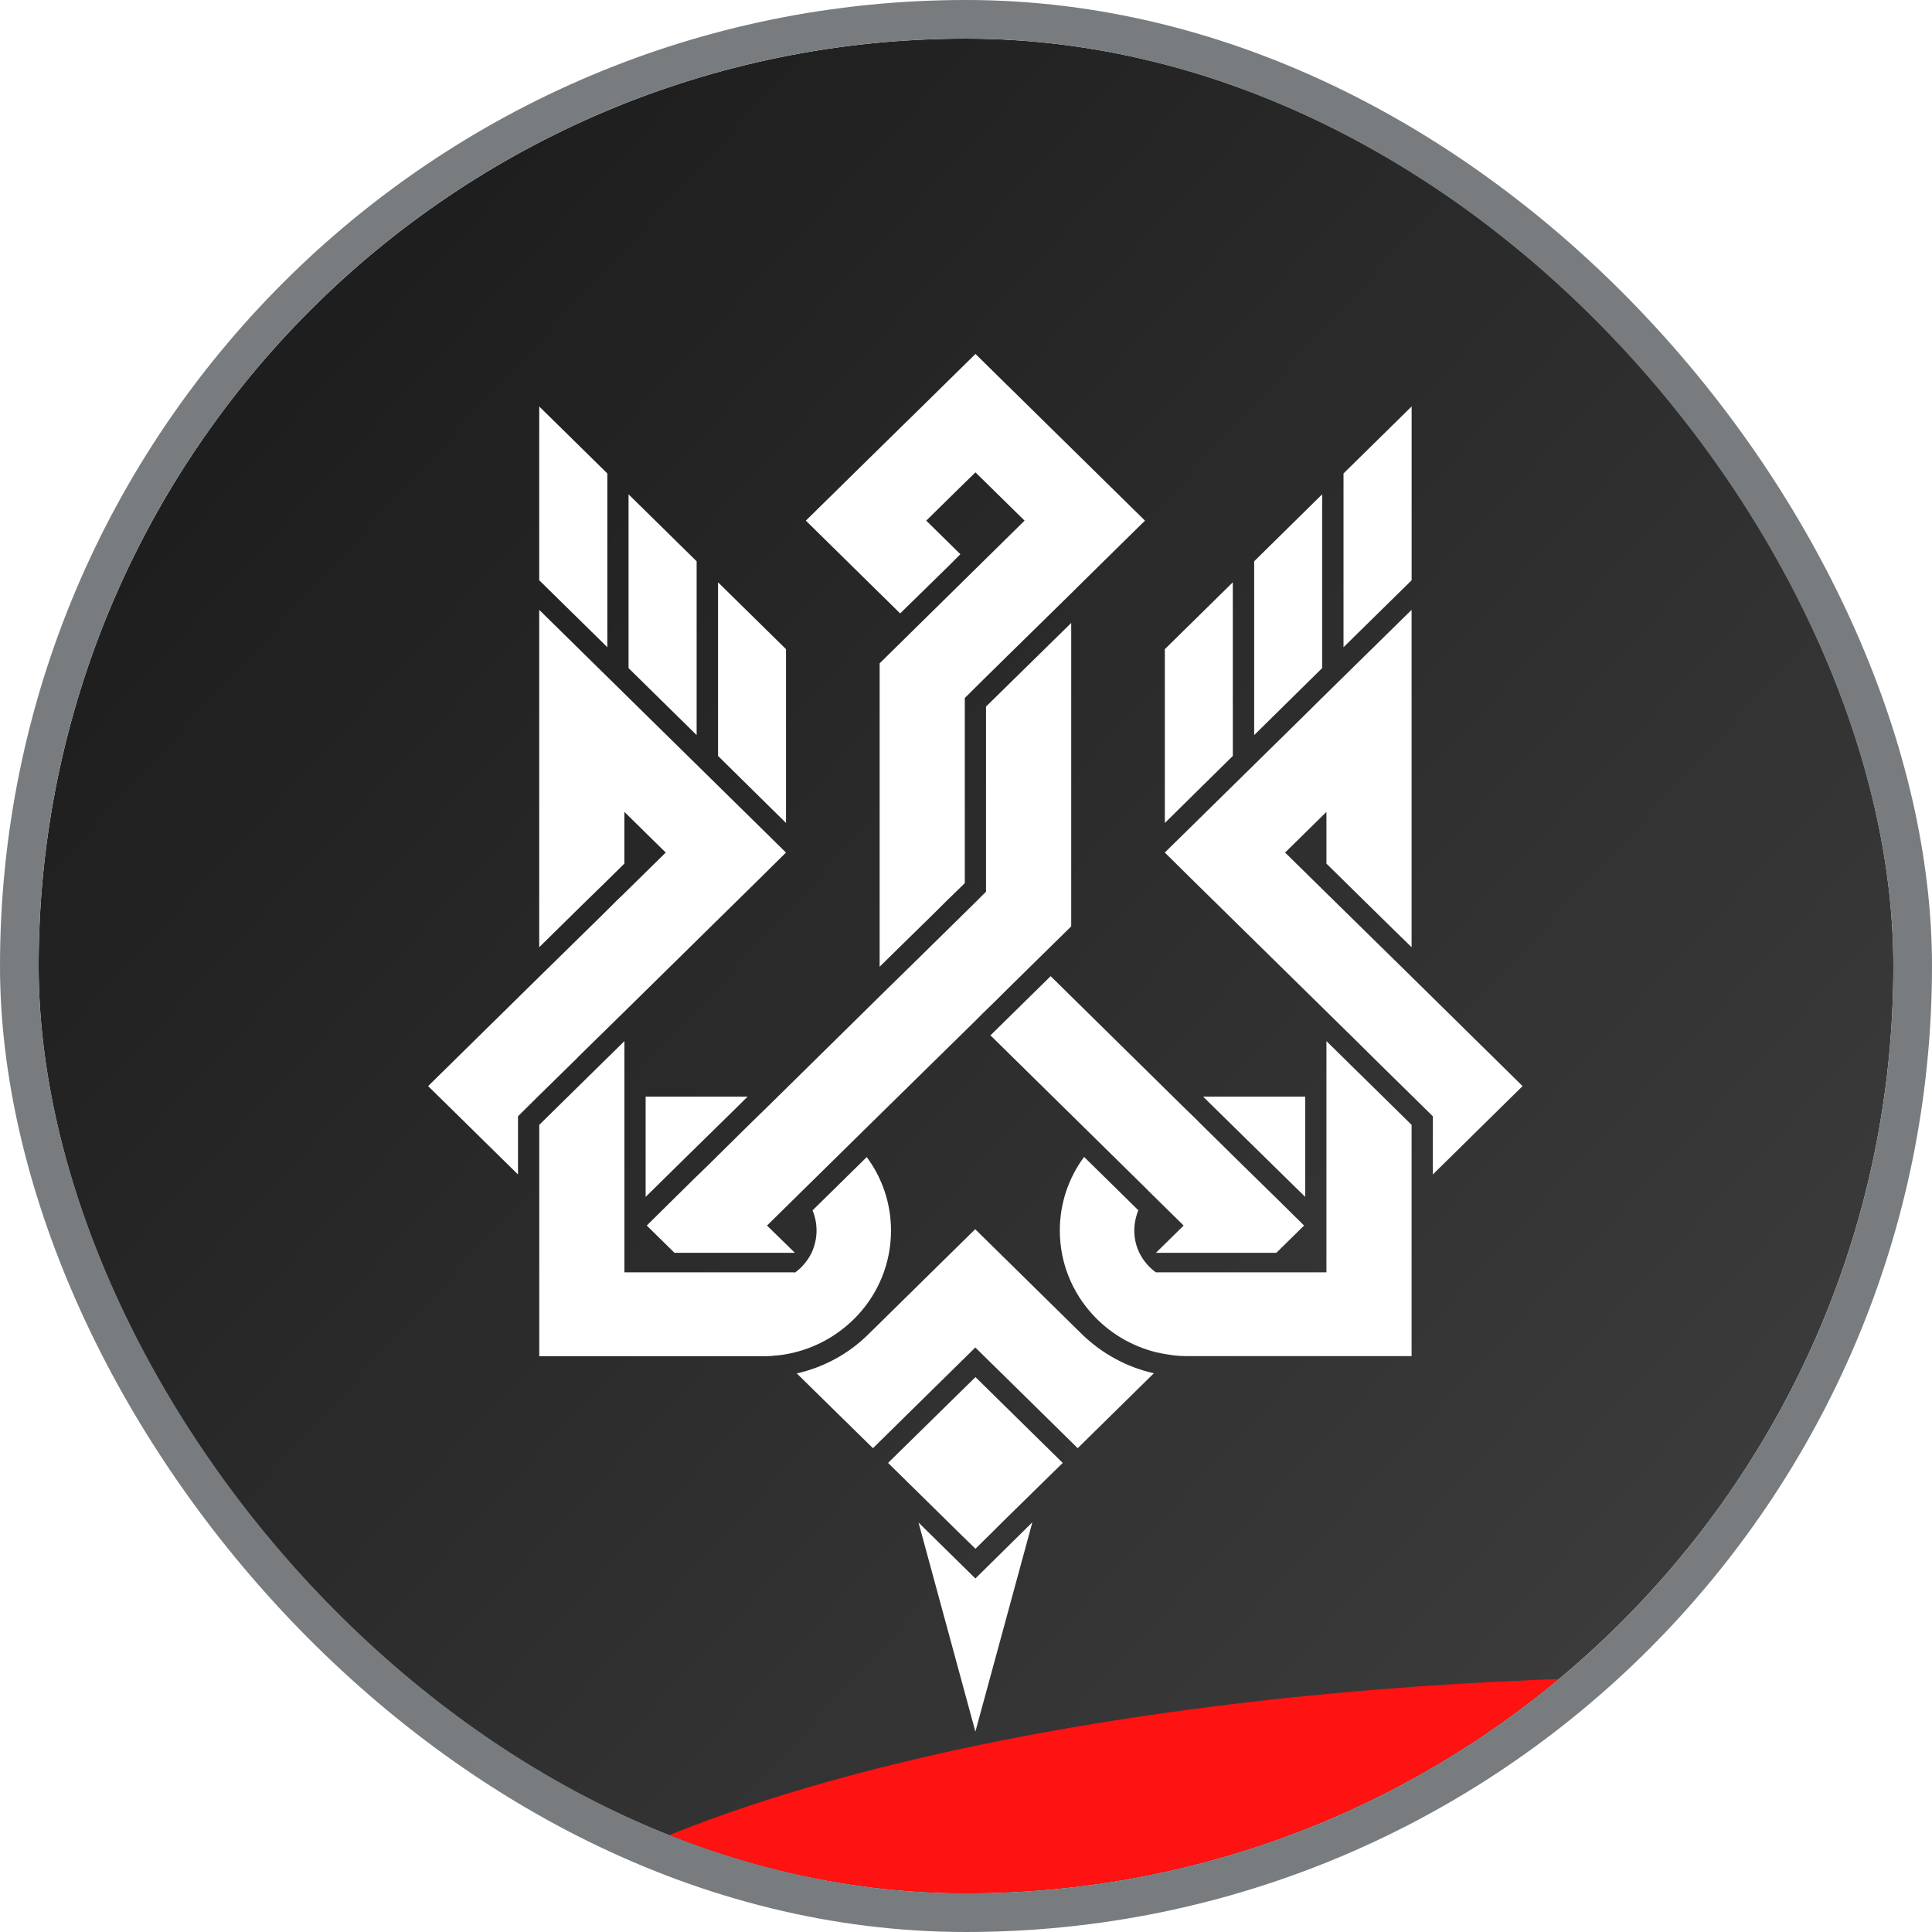
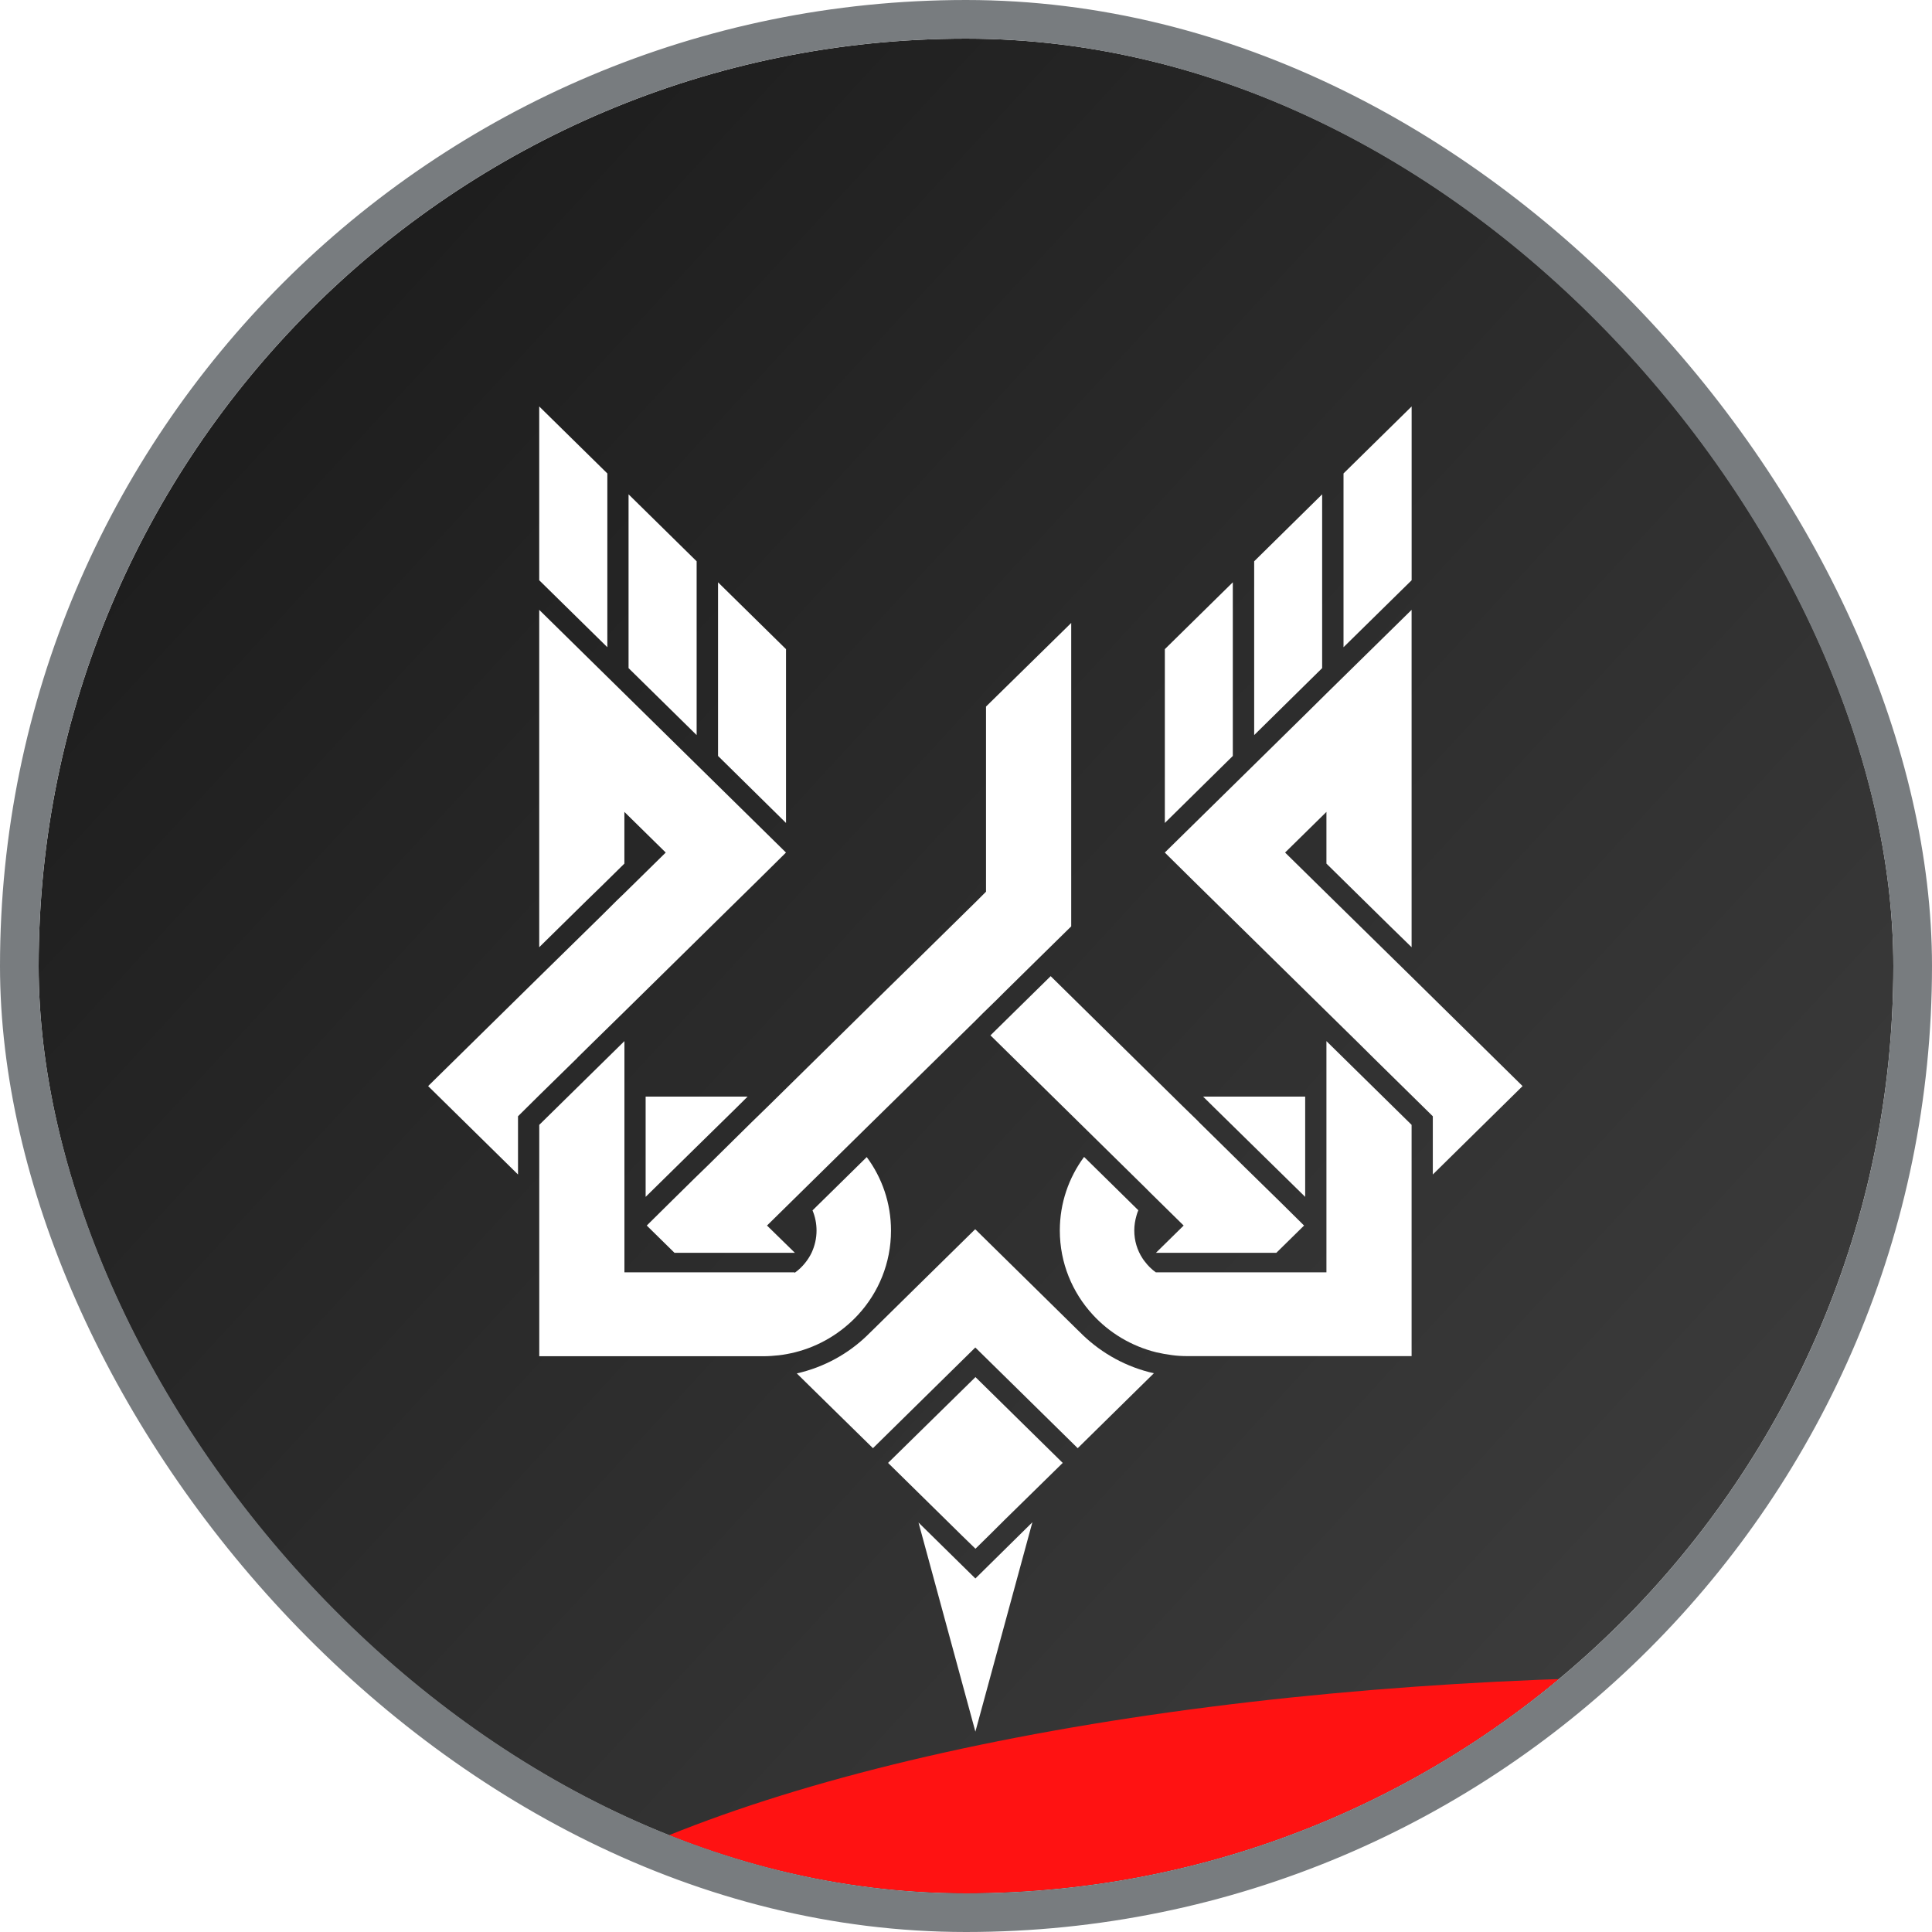
<svg xmlns="http://www.w3.org/2000/svg" width="50" height="50" viewBox="0 0 50 50" fill="none">
  <g clip-path="url(#clip0_5142_2929)">
    <rect x="1" y="1" width="48" height="48" rx="24" fill="url(#paint0_linear_5142_2929)" />
    <g filter="url(#filter0_f_5142_2929)">
      <ellipse cx="44.204" cy="53.868" rx="33.866" ry="10.483" fill="#FF1212" />
    </g>
    <path d="M37.081 30.396V28.889L35.545 27.378L35.157 26.993L31.7 23.596L30.903 22.813L30.145 22.064L33.779 18.491L34.328 17.948L36.532 15.783V24.514L36.381 24.366L35.99 23.985L34.328 22.35V21.012L33.258 22.064L34.328 23.116L36.532 25.28L39.404 28.108L37.081 30.396Z" fill="white" />
    <path d="M33.749 31.717L33.031 32.423H29.915L30.633 31.717L29.775 30.873L29.653 30.75L25.633 26.795L26.785 25.662L27.191 25.263L30.583 28.603L30.996 29.005L31.039 29.051L31.574 29.577L32.191 30.185L33.143 31.117L33.749 31.717Z" fill="white" />
    <path d="M33.778 28.38V30.975L31.818 29.051L31.433 28.673L31.43 28.67L31.136 28.38H33.778Z" fill="white" />
-     <path d="M29.632 13.474L28.074 15.007L27.722 15.356L26.074 16.973L25.687 17.354L25.518 17.52L25.471 17.566L24.969 18.064V22.855L24.854 22.968L24.491 23.321L24.104 23.706L23.296 24.497L22.765 25.019V17.167L26.516 13.474L25.518 12.493L25.245 12.225L24.969 12.493L23.971 13.474L24.854 14.343L24.534 14.664L23.296 15.875L22.765 15.353L22.413 15.007L20.855 13.474L22.765 11.596L23.687 10.692L24.122 10.265L25.245 9.16L29.632 13.474Z" fill="white" />
    <path d="M29.862 35.54L29.449 35.946L28.892 36.494L27.891 37.479L26.333 35.946L25.241 34.873L24.15 35.946L22.592 37.479L21.702 36.606L21.034 35.95L20.621 35.544C21.325 35.385 21.957 35.035 22.452 34.552C22.466 34.538 22.481 34.523 22.495 34.509L22.589 34.418L23.68 33.344L25.238 31.812L26.796 33.344L27.887 34.418L27.981 34.509C27.995 34.523 28.009 34.538 28.024 34.552C28.526 35.032 29.154 35.381 29.862 35.54Z" fill="white" />
    <path d="M27.723 16.122V23.974L26.8 24.881L26.007 25.662L25.813 25.856L25.422 26.237L25.246 26.414L22.463 29.146L21.835 29.764L19.85 31.717L20.572 32.423H17.456L16.738 31.717L17.391 31.071L17.926 30.544L17.954 30.516L18.296 30.184L18.346 30.135L19.444 29.051L19.904 28.603L22.891 25.662L23.688 24.881L24.883 23.706L24.969 23.621L25.246 23.349L25.518 23.077V18.286L27.723 16.122Z" fill="white" />
    <path d="M23.059 31.848C23.059 32.688 22.736 33.454 22.205 34.029C21.774 34.495 21.207 34.842 20.564 35C20.432 35.032 20.292 35.06 20.152 35.075C20.023 35.089 19.89 35.099 19.757 35.099H13.956V29.111L16.16 26.944V32.928H20.564V32.942C20.669 32.868 20.758 32.783 20.837 32.684C20.902 32.603 20.959 32.515 21.003 32.423C21.085 32.246 21.132 32.052 21.132 31.848C21.132 31.664 21.096 31.488 21.028 31.325L21.225 31.131L21.613 30.75L22.431 29.945C22.826 30.478 23.059 31.134 23.059 31.848Z" fill="white" />
    <path d="M19.348 28.38L19.053 28.673L17.955 29.75L16.709 30.975V28.38H19.348Z" fill="white" />
    <path d="M20.341 22.064L19.584 22.813L18.787 23.596L16.159 26.181L15.33 26.993L14.939 27.378H14.942L13.955 28.345L13.406 28.889V30.396L11.08 28.108L13.955 25.28L15.578 23.688L15.965 23.303L16.159 23.116L17.229 22.064L16.159 21.012V22.35L15.578 22.922L15.186 23.303L13.955 24.514V15.783L19.462 21.199L20.036 21.764L20.341 22.064Z" fill="white" />
    <path d="M27.503 37.86L25.991 39.343L25.604 39.728L25.245 40.081L24.889 39.735L24.498 39.35L22.983 37.86L25.245 35.639L27.503 37.86Z" fill="white" />
    <path d="M36.532 29.111V35.096H30.73C30.598 35.096 30.465 35.089 30.335 35.071C30.195 35.053 30.059 35.029 29.923 34.997C29.28 34.838 28.713 34.495 28.282 34.026C27.751 33.45 27.428 32.684 27.428 31.844C27.428 31.134 27.661 30.474 28.056 29.941L28.875 30.746L29.262 31.127L29.46 31.322C29.442 31.364 29.424 31.41 29.413 31.456C29.377 31.579 29.355 31.71 29.355 31.844C29.355 32.109 29.431 32.356 29.567 32.564C29.585 32.593 29.607 32.624 29.628 32.649C29.707 32.755 29.804 32.85 29.912 32.928H34.328V26.944L36.532 29.111Z" fill="white" />
    <path d="M18.029 14.526V19.024L16.267 17.291V12.793L18.029 14.526Z" fill="white" />
    <path d="M15.718 12.253V16.75L13.955 15.017V10.519L15.718 12.253Z" fill="white" />
    <path d="M20.342 16.8V21.298L18.583 19.564V15.07L20.342 16.8Z" fill="white" />
    <path d="M32.458 14.526V19.024L34.217 17.291V12.793L32.458 14.526Z" fill="white" />
    <path d="M34.77 12.253V16.75L36.533 15.017V10.519L34.77 12.253Z" fill="white" />
    <path d="M30.146 16.8V21.298L31.905 19.564V15.07L30.146 16.8Z" fill="white" />
    <path d="M26.718 39.396L25.243 44.815L23.771 39.403L25.243 40.851L26.718 39.396Z" fill="white" />
  </g>
  <rect x="0.5" y="0.5" width="49" height="49" rx="24.5" stroke="#787C7F" />
  <defs>
    <filter id="filter0_f_5142_2929" x="-23.416" y="9.631" width="135.24" height="88.475" filterUnits="userSpaceOnUse" color-interpolation-filters="sRGB">
      <feFlood flood-opacity="0" result="BackgroundImageFix" />
      <feBlend mode="normal" in="SourceGraphic" in2="BackgroundImageFix" result="shape" />
      <feGaussianBlur stdDeviation="16.877" result="effect1_foregroundBlur_5142_2929" />
    </filter>
    <linearGradient id="paint0_linear_5142_2929" x1="36.632" y1="48.045" x2="-3.069" y2="11.522" gradientUnits="userSpaceOnUse">
      <stop stop-color="#3B3B3B" />
      <stop offset="1" stop-color="#1A1A1A" />
    </linearGradient>
    <clipPath id="clip0_5142_2929">
      <rect x="1" y="1" width="48" height="48" rx="24" fill="white" />
    </clipPath>
  </defs>
</svg>